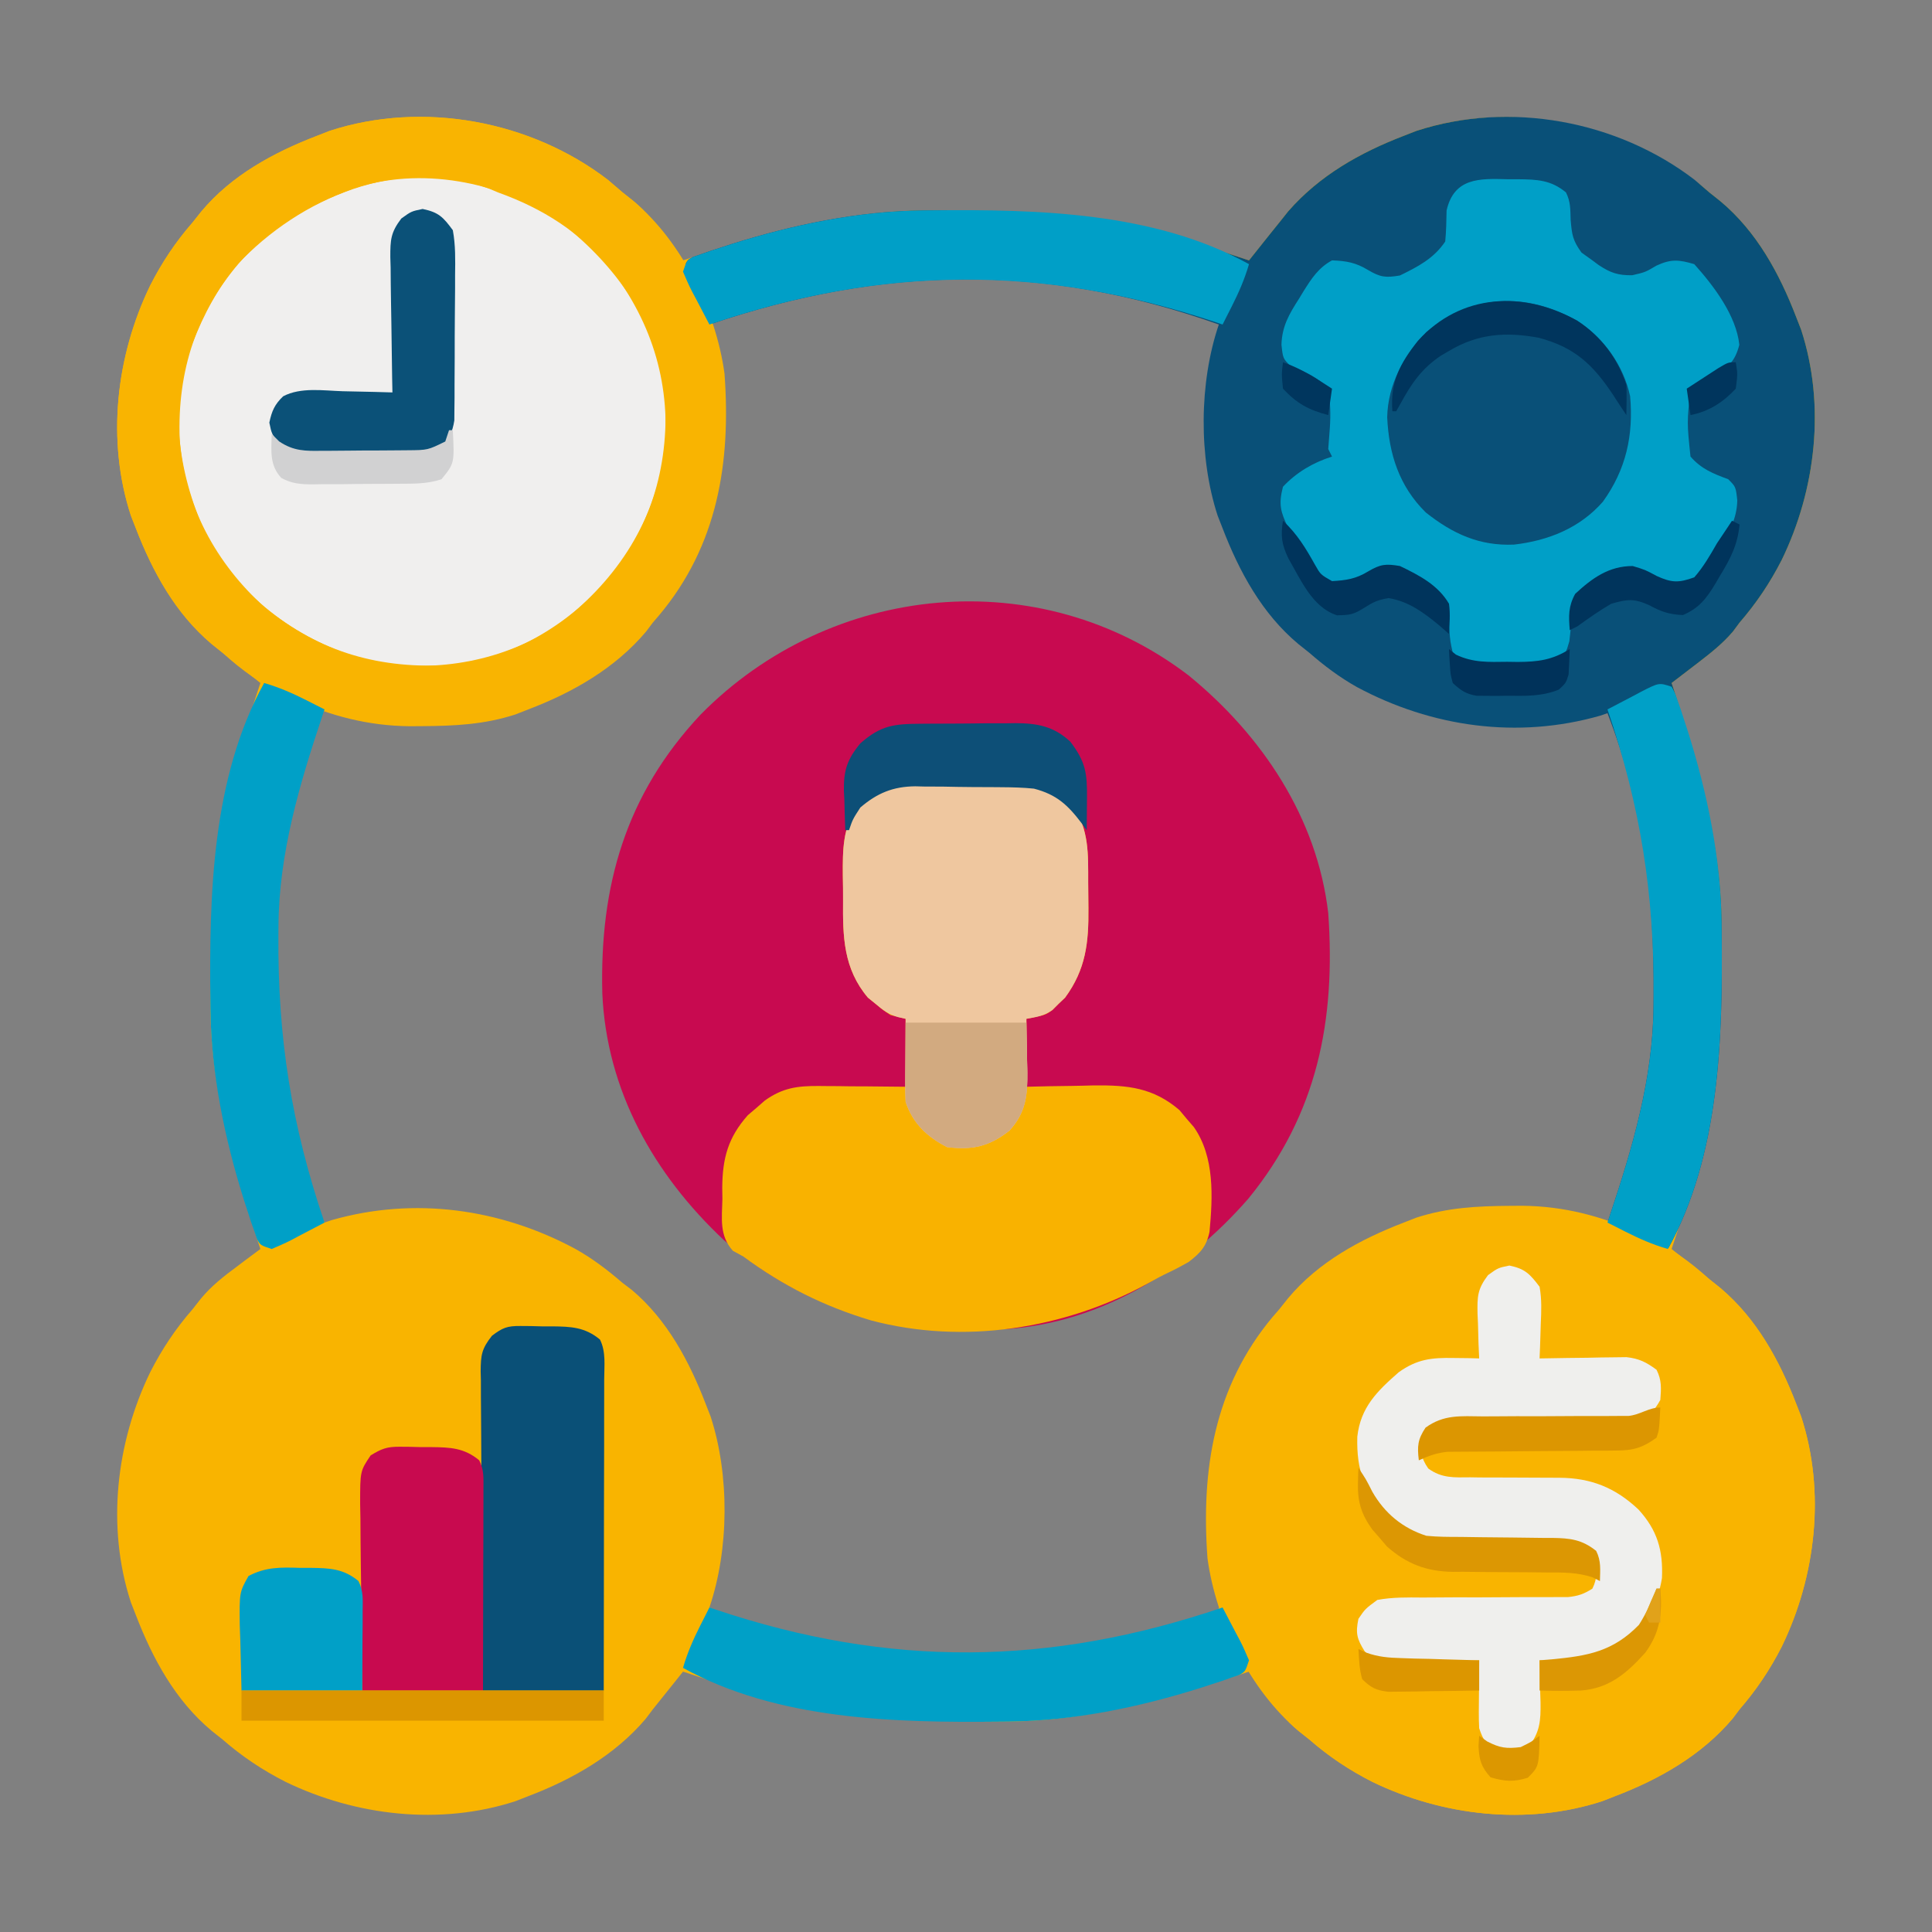
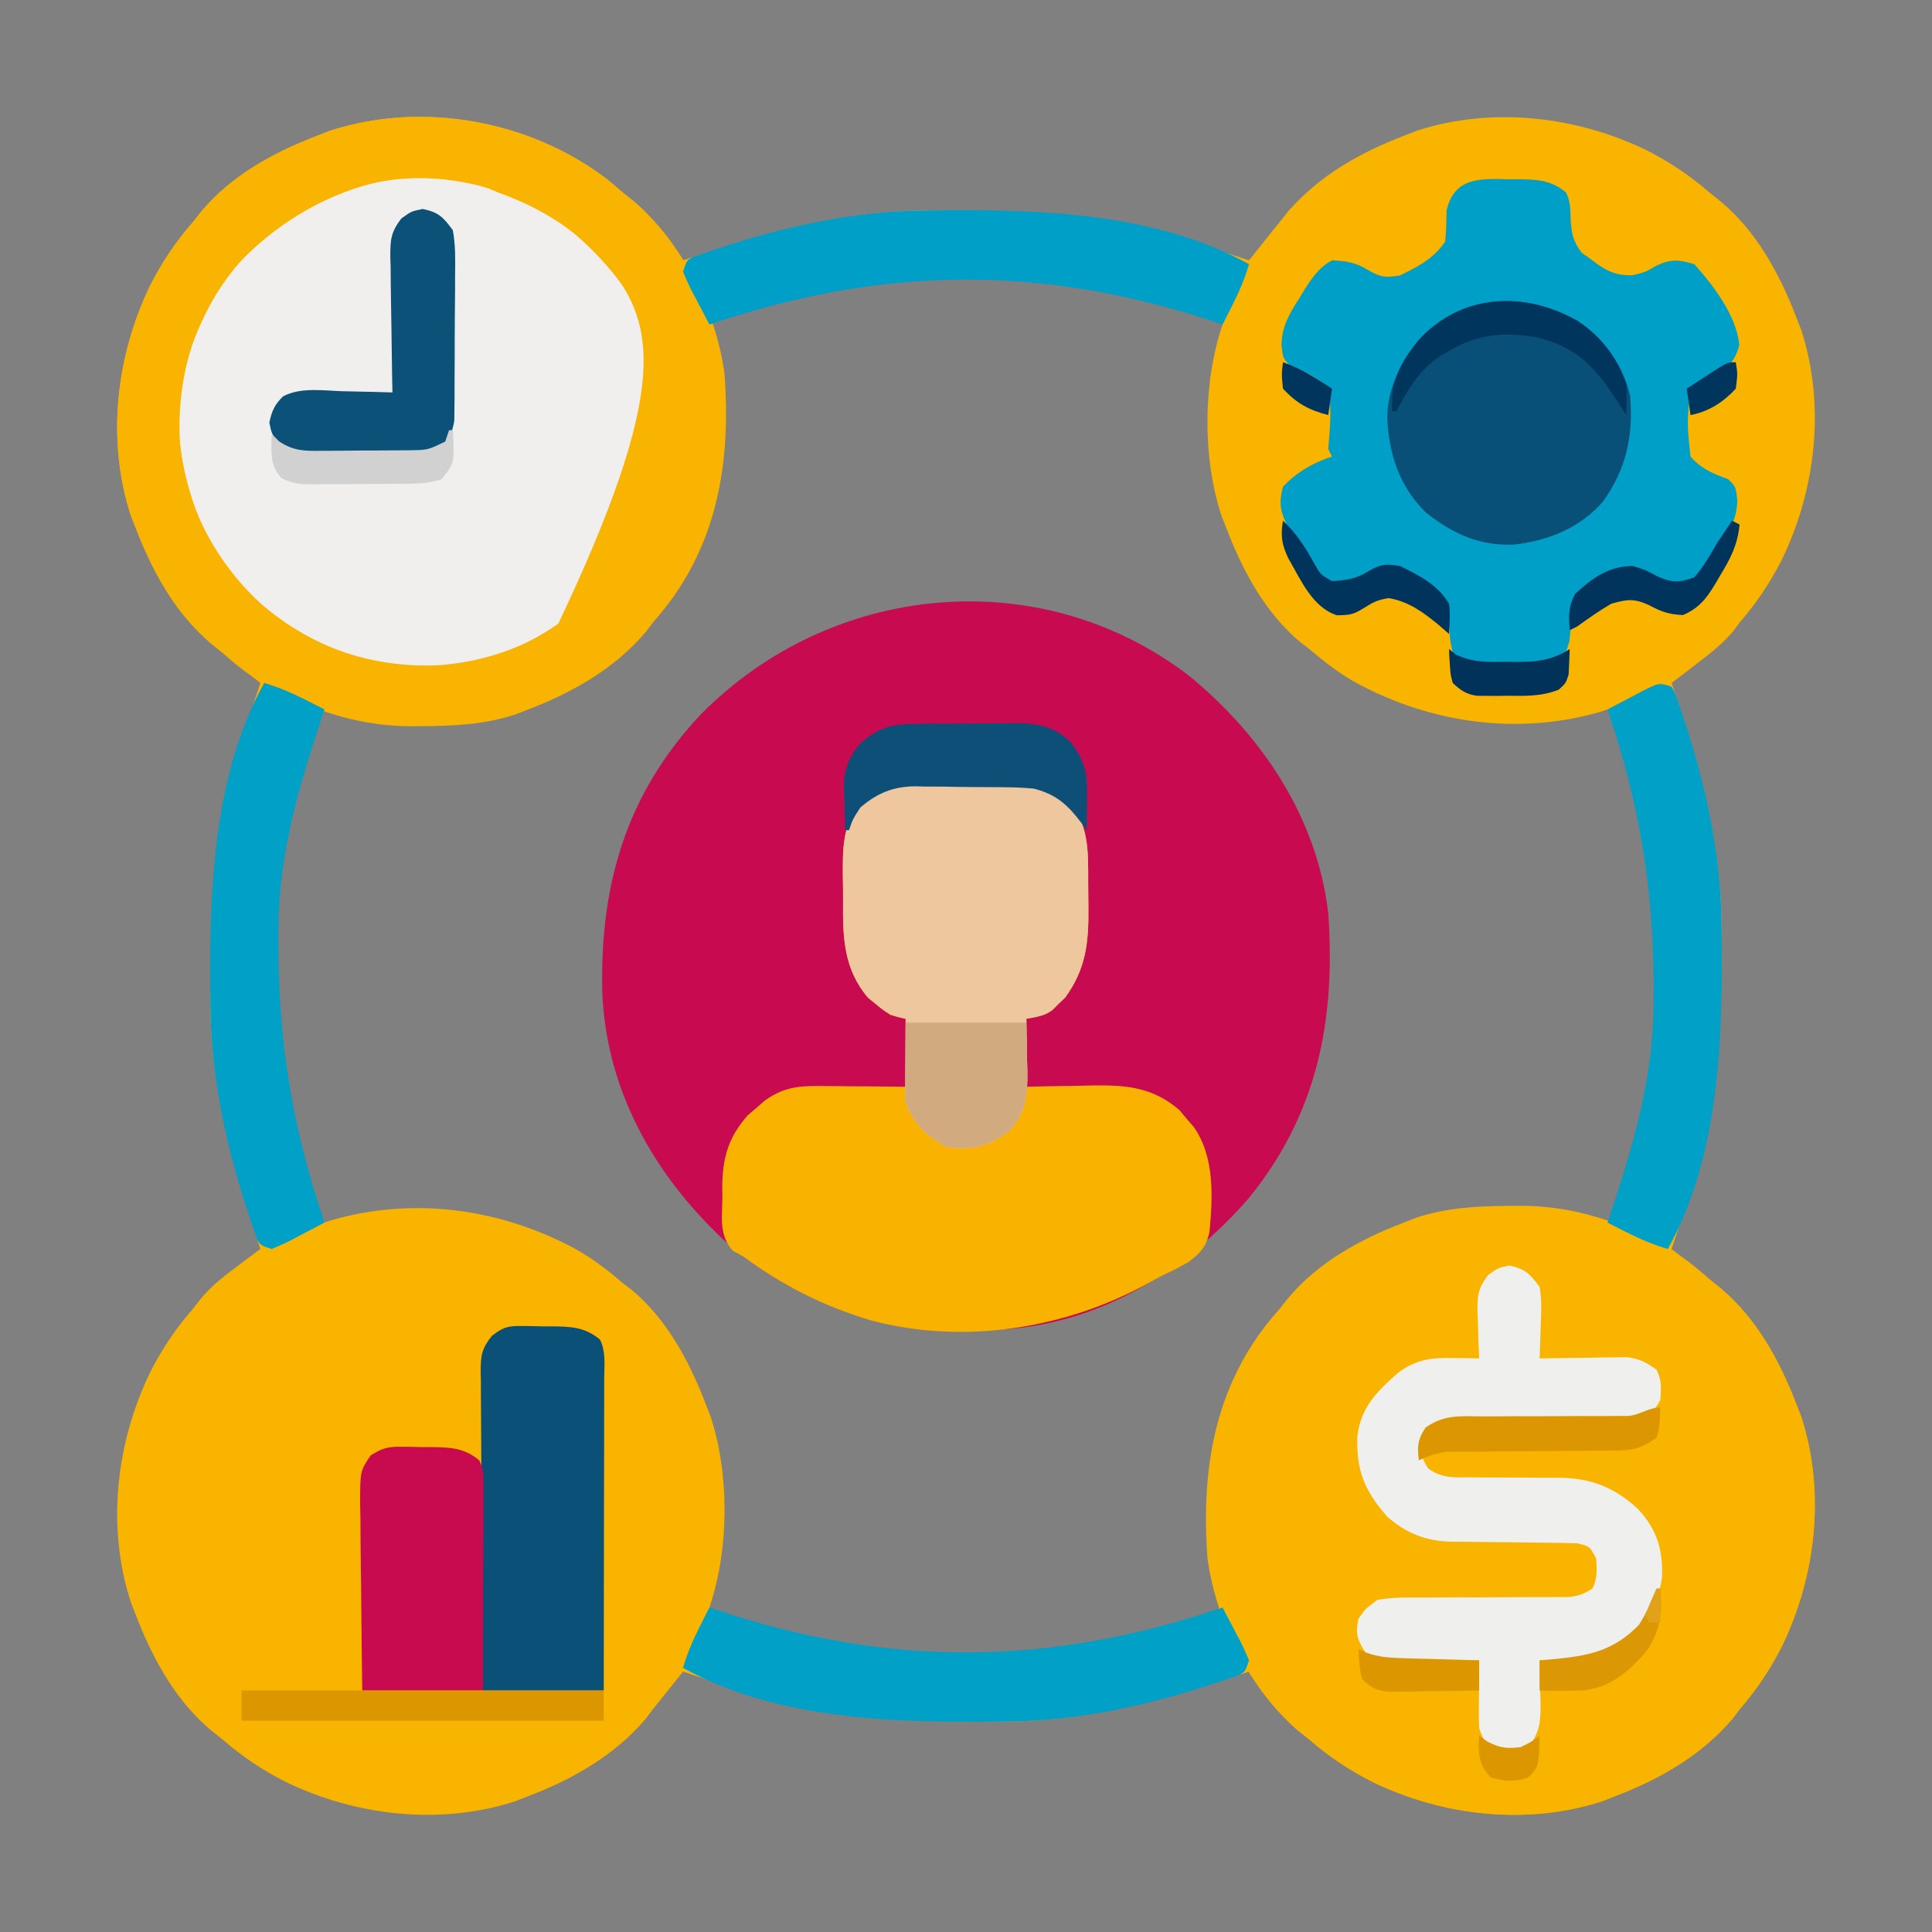
<svg xmlns="http://www.w3.org/2000/svg" width="100px" height="100px" viewBox="0 0 100 100">
  <rect x="0" y="0" width="100" height="100" fill="#808080" stroke="none" />
  <g id="surface1">
    <path style=" stroke:none;fill-rule:nonzero;fill:rgb(97.647%,70.588%,0%);fill-opacity:1;" d="M 31.469 9.312 C 31.723 9.527 31.977 9.742 32.227 9.961 C 32.414 10.109 32.602 10.254 32.793 10.406 C 33.449 10.953 33.941 11.582 34.449 12.27 C 34.578 12.441 34.578 12.441 34.715 12.621 C 34.93 12.906 35.141 13.191 35.352 13.477 C 35.551 13.41 35.551 13.41 35.754 13.344 C 39.672 12.074 43.633 10.934 47.785 10.891 C 48.02 10.887 48.02 10.887 48.262 10.887 C 54.051 10.828 59.148 11.609 64.648 13.477 C 64.75 13.348 64.852 13.223 64.957 13.09 C 65.094 12.918 65.227 12.75 65.367 12.574 C 65.504 12.406 65.637 12.238 65.773 12.066 C 65.918 11.887 66.062 11.707 66.211 11.523 C 66.367 11.328 66.52 11.133 66.68 10.934 C 68.297 9.082 70.391 7.902 72.656 7.031 C 72.875 6.945 73.09 6.863 73.316 6.773 C 77.223 5.5 81.586 6.008 85.23 7.777 C 86.418 8.383 87.469 9.082 88.477 9.961 C 88.664 10.113 88.855 10.262 89.051 10.418 C 90.926 11.984 92.105 14.16 92.969 16.406 C 93.055 16.625 93.137 16.84 93.227 17.066 C 94.5 20.973 93.992 25.336 92.223 28.98 C 91.617 30.168 90.914 31.215 90.039 32.227 C 89.926 32.379 89.812 32.531 89.695 32.691 C 89.145 33.336 88.516 33.824 87.844 34.34 C 87.715 34.438 87.59 34.535 87.457 34.637 C 87.148 34.875 86.836 35.113 86.523 35.352 C 86.566 35.484 86.609 35.617 86.656 35.754 C 87.926 39.672 89.066 43.633 89.109 47.785 C 89.109 47.941 89.113 48.102 89.113 48.262 C 89.172 54.051 88.391 59.148 86.523 64.648 C 86.652 64.75 86.777 64.852 86.91 64.957 C 87.082 65.094 87.25 65.227 87.426 65.367 C 87.594 65.504 87.762 65.637 87.934 65.773 C 88.113 65.918 88.293 66.062 88.477 66.211 C 88.672 66.367 88.867 66.52 89.066 66.68 C 90.918 68.297 92.098 70.391 92.969 72.656 C 93.055 72.875 93.137 73.09 93.227 73.316 C 94.5 77.223 93.992 81.586 92.223 85.23 C 91.617 86.418 90.914 87.465 90.039 88.477 C 89.922 88.633 89.805 88.785 89.688 88.945 C 88.086 90.844 85.887 92.098 83.594 92.969 C 83.375 93.055 83.16 93.137 82.938 93.227 C 79.031 94.5 74.66 93.992 71.02 92.223 C 69.832 91.617 68.781 90.918 67.773 90.039 C 67.586 89.891 67.398 89.746 67.207 89.594 C 66.551 89.047 66.059 88.418 65.551 87.73 C 65.422 87.559 65.422 87.559 65.285 87.379 C 65.07 87.094 64.859 86.809 64.648 86.523 C 64.516 86.566 64.383 86.609 64.246 86.656 C 60.328 87.926 56.367 89.066 52.215 89.109 C 52.059 89.109 51.898 89.113 51.738 89.113 C 45.949 89.172 40.852 88.391 35.352 86.523 C 35.195 86.719 35.195 86.719 35.039 86.918 C 34.621 87.438 34.207 87.957 33.789 88.477 C 33.668 88.637 33.547 88.797 33.422 88.965 C 31.82 90.852 29.629 92.102 27.344 92.969 C 27.125 93.055 26.91 93.137 26.688 93.227 C 22.781 94.5 18.41 93.992 14.77 92.223 C 13.582 91.617 12.531 90.918 11.523 90.039 C 11.336 89.887 11.145 89.738 10.949 89.582 C 9.074 88.016 7.895 85.84 7.031 83.594 C 6.945 83.375 6.863 83.16 6.773 82.934 C 5.5 79.027 6.008 74.664 7.777 71.02 C 8.383 69.832 9.082 68.781 9.961 67.773 C 10.109 67.586 10.254 67.398 10.406 67.207 C 10.953 66.551 11.582 66.059 12.27 65.551 C 12.441 65.422 12.441 65.422 12.621 65.285 C 12.906 65.07 13.191 64.859 13.477 64.648 C 13.434 64.516 13.391 64.383 13.344 64.246 C 12.074 60.328 10.934 56.367 10.891 52.215 C 10.891 52.059 10.887 51.898 10.887 51.738 C 10.828 45.949 11.609 40.852 13.477 35.352 C 13.348 35.25 13.223 35.148 13.09 35.043 C 12.918 34.906 12.75 34.773 12.574 34.633 C 12.406 34.496 12.238 34.363 12.066 34.227 C 11.887 34.082 11.707 33.938 11.523 33.789 C 11.328 33.633 11.133 33.48 10.934 33.32 C 9.082 31.703 7.902 29.609 7.031 27.344 C 6.902 27.02 6.902 27.02 6.773 26.684 C 5.5 22.777 6.008 18.414 7.777 14.77 C 8.383 13.582 9.082 12.531 9.961 11.523 C 10.188 11.238 10.188 11.238 10.418 10.949 C 11.984 9.074 14.16 7.895 16.406 7.031 C 16.625 6.945 16.84 6.863 17.066 6.773 C 21.887 5.203 27.473 6.242 31.469 9.312 Z M 36.914 16.602 C 36.637 17.16 36.82 17.441 36.996 18.031 C 37.328 19.316 37.402 20.516 37.391 21.84 C 37.387 22.062 37.387 22.285 37.387 22.512 C 37.305 26.426 35.781 29.867 33.129 32.727 C 32.961 32.883 32.793 33.043 32.617 33.203 C 32.445 33.375 32.445 33.375 32.27 33.555 C 29.027 36.676 24.938 37.383 20.602 37.352 C 19.27 37.32 18.062 37.148 16.797 36.719 C 15.902 38.609 15.352 40.555 14.844 42.578 C 14.789 42.793 14.789 42.793 14.734 43.008 C 13.684 47.398 13.734 53.051 14.844 57.422 C 14.887 57.594 14.93 57.762 14.973 57.938 C 15.449 59.789 15.98 61.555 16.797 63.281 C 16.922 63.238 17.047 63.195 17.172 63.152 C 21.449 61.93 25.895 62.559 29.762 64.633 C 30.66 65.133 31.449 65.734 32.227 66.406 C 32.383 66.523 32.539 66.645 32.703 66.766 C 34.531 68.305 35.68 70.461 36.523 72.656 C 36.609 72.875 36.691 73.09 36.781 73.316 C 37.766 76.336 37.742 80.191 36.719 83.203 C 44.574 86.922 54.051 86.621 62.117 83.801 C 62.836 83.57 62.836 83.57 63.281 83.008 C 63.199 82.66 63.105 82.312 63.004 81.969 C 62.672 80.684 62.598 79.484 62.609 78.16 C 62.613 77.938 62.613 77.715 62.613 77.488 C 62.691 73.84 64.016 70.535 66.406 67.773 C 66.523 67.617 66.645 67.461 66.766 67.297 C 68.305 65.469 70.461 64.32 72.656 63.477 C 72.875 63.391 73.09 63.309 73.316 63.219 C 76.336 62.234 80.191 62.258 83.203 63.281 C 84.098 61.391 84.648 59.445 85.156 57.422 C 85.191 57.281 85.23 57.137 85.266 56.992 C 86.316 52.602 86.266 46.949 85.156 42.578 C 85.113 42.406 85.07 42.238 85.027 42.062 C 84.551 40.211 84.02 38.445 83.203 36.719 C 83.078 36.762 82.953 36.805 82.828 36.848 C 78.551 38.07 74.105 37.441 70.238 35.367 C 69.34 34.867 68.551 34.266 67.773 33.594 C 67.539 33.414 67.539 33.414 67.297 33.234 C 65.469 31.695 64.32 29.539 63.477 27.344 C 63.348 27.02 63.348 27.02 63.219 26.684 C 62.234 23.664 62.258 19.809 63.281 16.797 C 55.363 13.051 44.895 13.066 36.914 16.602 Z M 36.914 16.602 " />
    <path style=" stroke:none;fill-rule:nonzero;fill:rgb(78.431%,3.922%,31.373%);fill-opacity:1;" d="M 61.523 34.961 C 65.316 38.055 68.176 42.32 68.75 47.266 C 69.141 52.809 68.188 57.664 64.617 62.039 C 61.41 65.715 57.062 68.445 52.105 68.793 C 46.516 69.043 41.758 67.93 37.465 64.184 C 33.844 60.789 31.398 56.445 31.176 51.422 C 31.035 45.855 32.379 41.129 36.262 36.988 C 43 30.145 53.812 29.066 61.523 34.961 Z M 61.523 34.961 " />
-     <path style=" stroke:none;fill-rule:nonzero;fill:rgb(3.529%,31.373%,47.059%);fill-opacity:1;" d="M 87.719 9.312 C 87.973 9.527 88.227 9.742 88.477 9.961 C 88.664 10.113 88.855 10.262 89.051 10.418 C 90.926 11.984 92.105 14.16 92.969 16.406 C 93.055 16.625 93.137 16.84 93.227 17.066 C 94.5 20.973 93.992 25.336 92.223 28.98 C 91.617 30.168 90.914 31.215 90.039 32.227 C 89.926 32.379 89.812 32.531 89.695 32.691 C 89.145 33.336 88.516 33.824 87.844 34.34 C 87.715 34.438 87.59 34.535 87.457 34.637 C 87.148 34.875 86.836 35.113 86.523 35.352 C 86.566 35.484 86.609 35.617 86.656 35.754 C 87.926 39.672 89.066 43.633 89.109 47.785 C 89.109 47.941 89.113 48.102 89.113 48.262 C 89.168 53.695 89.031 59.758 86.328 64.648 C 85.551 64.422 84.855 64.117 84.137 63.754 C 83.875 63.621 83.875 63.621 83.605 63.484 C 83.406 63.383 83.406 63.383 83.203 63.281 C 83.258 63.113 83.258 63.113 83.316 62.945 C 84.5 59.402 85.562 55.832 85.586 52.066 C 85.59 51.836 85.59 51.836 85.59 51.602 C 85.629 46.398 85.098 41.809 83.203 36.914 C 83.078 36.957 82.953 37 82.828 37.043 C 78.551 38.266 74.105 37.637 70.234 35.562 C 69.34 35.059 68.547 34.465 67.773 33.789 C 67.586 33.637 67.395 33.488 67.199 33.332 C 65.324 31.766 64.145 29.59 63.281 27.344 C 63.152 27.02 63.152 27.02 63.023 26.684 C 62.039 23.664 62.062 19.809 63.086 16.797 C 54.113 13.602 45.691 13.75 36.719 16.797 C 36.484 16.355 36.254 15.91 36.023 15.465 C 35.957 15.34 35.891 15.215 35.82 15.086 C 35.648 14.754 35.5 14.406 35.352 14.062 C 35.547 13.477 35.547 13.477 35.867 13.301 C 36.078 13.227 36.078 13.227 36.293 13.156 C 36.449 13.102 36.609 13.043 36.773 12.988 C 36.949 12.934 37.125 12.875 37.305 12.816 C 37.484 12.758 37.664 12.699 37.852 12.637 C 41.035 11.633 44.438 10.926 47.785 10.891 C 48.02 10.887 48.02 10.887 48.262 10.887 C 54.051 10.828 59.148 11.609 64.648 13.477 C 64.75 13.348 64.852 13.223 64.957 13.09 C 65.094 12.918 65.227 12.75 65.367 12.574 C 65.504 12.406 65.637 12.238 65.773 12.066 C 65.918 11.887 66.062 11.707 66.211 11.523 C 66.367 11.328 66.52 11.133 66.68 10.934 C 68.297 9.082 70.391 7.902 72.656 7.031 C 72.98 6.902 72.98 6.902 73.316 6.773 C 78.137 5.203 83.723 6.242 87.719 9.312 Z M 87.719 9.312 " />
    <path style=" stroke:none;fill-rule:nonzero;fill:rgb(97.647%,70.588%,0%);fill-opacity:1;" d="M 78.16 62.414 C 78.477 62.41 78.477 62.41 78.801 62.41 C 80.934 62.434 82.852 62.93 84.789 63.805 C 84.941 63.875 85.09 63.941 85.246 64.012 C 86.473 64.582 87.477 65.297 88.477 66.211 C 88.668 66.363 88.859 66.516 89.055 66.676 C 90.93 68.234 92.105 70.418 92.969 72.656 C 93.055 72.875 93.137 73.09 93.227 73.316 C 94.5 77.223 93.992 81.586 92.223 85.23 C 91.617 86.418 90.914 87.465 90.039 88.477 C 89.922 88.633 89.805 88.785 89.688 88.945 C 88.086 90.844 85.887 92.098 83.594 92.969 C 83.375 93.055 83.16 93.137 82.938 93.227 C 79.031 94.5 74.66 93.992 71.02 92.223 C 69.832 91.617 68.781 90.918 67.773 90.039 C 67.488 89.812 67.488 89.812 67.199 89.578 C 64.691 87.48 62.938 83.887 62.5 80.664 C 62.16 76.078 62.848 71.777 65.871 68.164 C 65.984 68.035 66.094 67.906 66.211 67.773 C 66.438 67.488 66.438 67.488 66.668 67.199 C 68.234 65.324 70.41 64.145 72.656 63.281 C 72.875 63.195 73.09 63.113 73.316 63.023 C 74.93 62.5 76.473 62.426 78.16 62.414 Z M 78.16 62.414 " />
    <path style=" stroke:none;fill-rule:nonzero;fill:rgb(94.118%,93.725%,93.333%);fill-opacity:1;" d="M 28.859 11.387 C 31.602 13.461 33.887 16.422 34.375 19.922 C 34.719 23.594 33.918 26.906 31.609 29.832 C 29.547 32.223 26.578 34.102 23.379 34.418 C 19.719 34.648 16.582 33.793 13.707 31.438 C 11.199 29.191 9.523 26.133 9.301 22.73 C 9.168 19.215 10.18 16.043 12.562 13.402 C 14.062 11.812 15.742 10.75 17.773 9.961 C 18.008 9.867 18.008 9.867 18.25 9.77 C 21.746 8.598 25.82 9.383 28.859 11.387 Z M 28.859 11.387 " />
    <path style=" stroke:none;fill-rule:nonzero;fill:rgb(97.647%,69.804%,0%);fill-opacity:1;" d="M 47.797 40.527 C 47.953 40.527 48.113 40.527 48.277 40.527 C 48.613 40.527 48.949 40.531 49.281 40.535 C 49.789 40.539 50.297 40.539 50.809 40.535 C 51.133 40.535 51.461 40.539 51.789 40.539 C 52.012 40.539 52.012 40.539 52.242 40.539 C 53.488 40.559 54.641 40.762 55.543 41.688 C 56.371 42.996 56.324 44.168 56.324 45.684 C 56.324 46.125 56.332 46.566 56.336 47.008 C 56.352 48.785 56.207 50.168 55.129 51.637 C 55.02 51.742 54.91 51.844 54.797 51.953 C 54.688 52.062 54.582 52.172 54.469 52.281 C 54.102 52.539 54.102 52.539 53.125 52.734 C 53.125 53.895 53.125 55.055 53.125 56.25 C 53.512 56.242 53.902 56.23 54.301 56.223 C 54.684 56.219 55.066 56.211 55.449 56.207 C 55.84 56.203 56.23 56.191 56.621 56.18 C 58.383 56.164 59.684 56.293 61.047 57.457 C 61.227 57.676 61.227 57.676 61.414 57.898 C 61.539 58.043 61.664 58.188 61.793 58.336 C 62.875 59.879 62.773 61.949 62.605 63.758 C 62.445 64.52 62.133 64.852 61.523 65.32 C 61.195 65.504 60.863 65.688 60.52 65.848 C 60.141 66.023 59.781 66.223 59.414 66.43 C 55.121 68.789 49.852 69.617 45.07 68.34 C 42.66 67.621 40.496 66.539 38.477 65.039 C 38.297 64.941 38.117 64.84 37.93 64.738 C 37.227 63.949 37.367 63.082 37.391 62.062 C 37.387 61.863 37.387 61.664 37.383 61.461 C 37.398 59.934 37.688 58.875 38.707 57.723 C 38.852 57.598 39 57.477 39.148 57.348 C 39.363 57.16 39.363 57.16 39.586 56.965 C 40.508 56.305 41.27 56.203 42.395 56.211 C 42.52 56.211 42.648 56.215 42.781 56.215 C 43.191 56.215 43.598 56.219 44.008 56.227 C 44.285 56.227 44.562 56.23 44.84 56.23 C 45.52 56.234 46.195 56.242 46.875 56.25 C 46.875 55.09 46.875 53.93 46.875 52.734 C 46.617 52.672 46.359 52.605 46.094 52.539 C 45.703 52.281 45.703 52.281 45.312 51.953 C 45.184 51.848 45.055 51.742 44.922 51.637 C 43.656 50.133 43.621 48.492 43.637 46.613 C 43.641 46.18 43.633 45.746 43.625 45.312 C 43.617 44.004 43.613 42.824 44.383 41.711 C 45.477 40.738 46.375 40.508 47.797 40.527 Z M 47.797 40.527 " />
    <path style=" stroke:none;fill-rule:nonzero;fill:rgb(0%,62.353%,78.039%);fill-opacity:1;" d="M 78.027 9.277 C 78.211 9.277 78.395 9.277 78.582 9.277 C 79.551 9.289 80.277 9.312 81.055 9.961 C 81.301 10.453 81.277 10.836 81.297 11.391 C 81.363 12.152 81.402 12.441 81.859 13.074 C 82.047 13.207 82.23 13.34 82.422 13.477 C 82.527 13.555 82.633 13.633 82.742 13.715 C 83.352 14.121 83.75 14.258 84.484 14.246 C 85.16 14.09 85.16 14.09 85.742 13.746 C 86.5 13.398 86.898 13.438 87.695 13.672 C 88.688 14.777 89.871 16.328 90.027 17.848 C 89.797 18.738 89.449 18.992 88.699 19.488 C 88.305 19.711 87.91 19.922 87.5 20.117 C 87.316 21.883 87.316 21.883 87.5 23.633 C 88.066 24.277 88.66 24.512 89.453 24.805 C 89.844 25.195 89.844 25.195 89.922 25.906 C 89.895 26.859 89.523 27.496 89.016 28.285 C 88.938 28.41 88.859 28.539 88.781 28.672 C 88.371 29.328 88.004 29.895 87.305 30.273 C 86.535 30.246 86.027 30.129 85.352 29.762 C 84.574 29.402 84.223 29.449 83.398 29.688 C 82.25 30.289 82.25 30.289 81.445 31.25 C 81.367 31.895 81.297 32.543 81.23 33.191 C 81.055 33.789 81.055 33.789 80.68 34.156 C 79.789 34.48 78.953 34.461 78.016 34.449 C 77.832 34.449 77.645 34.453 77.457 34.457 C 77.277 34.453 77.098 34.453 76.914 34.453 C 76.754 34.453 76.594 34.453 76.426 34.449 C 75.871 34.355 75.602 34.176 75.195 33.789 C 75.066 33.211 75.066 33.211 75.012 32.543 C 74.883 31.527 74.883 31.527 74.379 30.652 C 74.195 30.527 74.016 30.402 73.828 30.273 C 73.668 30.16 73.668 30.16 73.5 30.043 C 72.742 29.555 72.18 29.344 71.289 29.492 C 71.062 29.621 70.836 29.754 70.617 29.895 C 70.059 30.242 69.902 30.273 69.203 30.285 C 67.934 29.879 67.316 28.457 66.688 27.344 C 66.281 26.496 66.168 26.117 66.406 25.195 C 67.102 24.449 67.973 23.938 68.945 23.633 C 68.883 23.504 68.816 23.375 68.75 23.242 C 68.777 22.879 68.805 22.52 68.832 22.156 C 68.879 21.441 68.863 20.832 68.75 20.117 C 68.18 19.504 67.566 19.25 66.797 18.945 C 66.406 18.555 66.406 18.555 66.328 17.844 C 66.355 16.891 66.727 16.254 67.234 15.465 C 67.312 15.34 67.391 15.211 67.469 15.078 C 67.879 14.422 68.246 13.855 68.945 13.477 C 69.688 13.504 70.176 13.59 70.812 13.977 C 71.453 14.355 71.727 14.383 72.461 14.258 C 73.398 13.801 74.219 13.375 74.805 12.5 C 74.855 11.965 74.867 11.434 74.875 10.895 C 75.262 9.199 76.574 9.234 78.027 9.277 Z M 78.027 9.277 " />
-     <path style=" stroke:none;fill-rule:nonzero;fill:rgb(97.647%,70.588%,0.392%);fill-opacity:1;" d="M 31.469 9.312 C 31.723 9.527 31.977 9.742 32.227 9.961 C 32.418 10.113 32.605 10.266 32.801 10.422 C 35.309 12.52 37.062 16.113 37.5 19.336 C 37.84 23.934 37.148 28.238 34.109 31.855 C 34.004 31.98 33.898 32.102 33.789 32.227 C 33.672 32.383 33.555 32.535 33.438 32.695 C 31.836 34.594 29.637 35.848 27.344 36.719 C 27.125 36.805 26.91 36.887 26.688 36.977 C 25.074 37.504 23.527 37.574 21.84 37.586 C 21.629 37.586 21.418 37.59 21.199 37.59 C 19.066 37.566 17.148 37.07 15.211 36.195 C 15.059 36.125 14.91 36.059 14.754 35.988 C 13.527 35.418 12.523 34.703 11.523 33.789 C 11.332 33.637 11.141 33.484 10.945 33.324 C 9.07 31.766 7.895 29.582 7.031 27.344 C 6.902 27.02 6.902 27.02 6.773 26.684 C 5.5 22.777 6.008 18.414 7.777 14.77 C 8.383 13.582 9.082 12.531 9.961 11.523 C 10.188 11.238 10.188 11.238 10.418 10.949 C 11.984 9.074 14.16 7.895 16.406 7.031 C 16.625 6.945 16.84 6.863 17.066 6.773 C 21.887 5.203 27.473 6.242 31.469 9.312 Z M 12.305 13.672 C 11.266 14.914 10.543 16.27 9.961 17.773 C 9.898 17.934 9.836 18.094 9.77 18.258 C 8.688 21.52 9.383 25.074 10.863 28.09 C 12.77 31.277 15.82 33.367 19.395 34.297 C 22.719 34.793 26.031 34.23 28.859 32.363 C 31.789 30.145 33.723 27.297 34.375 23.633 C 34.746 19.973 33.824 16.828 31.613 13.902 C 29.992 12.004 28.117 10.801 25.781 9.961 C 25.562 9.867 25.562 9.867 25.336 9.773 C 20.68 8.004 15.512 10.27 12.305 13.672 Z M 12.305 13.672 " />
+     <path style=" stroke:none;fill-rule:nonzero;fill:rgb(97.647%,70.588%,0.392%);fill-opacity:1;" d="M 31.469 9.312 C 31.723 9.527 31.977 9.742 32.227 9.961 C 32.418 10.113 32.605 10.266 32.801 10.422 C 35.309 12.52 37.062 16.113 37.5 19.336 C 37.84 23.934 37.148 28.238 34.109 31.855 C 34.004 31.98 33.898 32.102 33.789 32.227 C 33.672 32.383 33.555 32.535 33.438 32.695 C 31.836 34.594 29.637 35.848 27.344 36.719 C 27.125 36.805 26.91 36.887 26.688 36.977 C 25.074 37.504 23.527 37.574 21.84 37.586 C 21.629 37.586 21.418 37.59 21.199 37.59 C 19.066 37.566 17.148 37.07 15.211 36.195 C 15.059 36.125 14.91 36.059 14.754 35.988 C 13.527 35.418 12.523 34.703 11.523 33.789 C 11.332 33.637 11.141 33.484 10.945 33.324 C 9.07 31.766 7.895 29.582 7.031 27.344 C 6.902 27.02 6.902 27.02 6.773 26.684 C 5.5 22.777 6.008 18.414 7.777 14.77 C 8.383 13.582 9.082 12.531 9.961 11.523 C 10.188 11.238 10.188 11.238 10.418 10.949 C 11.984 9.074 14.16 7.895 16.406 7.031 C 16.625 6.945 16.84 6.863 17.066 6.773 C 21.887 5.203 27.473 6.242 31.469 9.312 Z M 12.305 13.672 C 11.266 14.914 10.543 16.27 9.961 17.773 C 9.898 17.934 9.836 18.094 9.77 18.258 C 8.688 21.52 9.383 25.074 10.863 28.09 C 12.77 31.277 15.82 33.367 19.395 34.297 C 22.719 34.793 26.031 34.23 28.859 32.363 C 34.746 19.973 33.824 16.828 31.613 13.902 C 29.992 12.004 28.117 10.801 25.781 9.961 C 25.562 9.867 25.562 9.867 25.336 9.773 C 20.68 8.004 15.512 10.27 12.305 13.672 Z M 12.305 13.672 " />
    <path style=" stroke:none;fill-rule:nonzero;fill:rgb(93.725%,78.039%,62.353%);fill-opacity:1;" d="M 47.797 40.527 C 47.953 40.527 48.113 40.527 48.277 40.527 C 48.613 40.527 48.949 40.531 49.281 40.535 C 49.789 40.539 50.297 40.539 50.809 40.535 C 51.133 40.535 51.461 40.539 51.789 40.539 C 52.012 40.539 52.012 40.539 52.242 40.539 C 53.488 40.559 54.641 40.762 55.543 41.688 C 56.371 42.996 56.324 44.168 56.324 45.684 C 56.324 46.125 56.332 46.566 56.336 47.008 C 56.352 48.785 56.207 50.168 55.129 51.637 C 55.02 51.742 54.91 51.844 54.797 51.953 C 54.688 52.062 54.582 52.172 54.469 52.281 C 54.027 52.59 53.652 52.641 53.125 52.734 C 53.129 52.859 53.133 52.984 53.133 53.109 C 53.148 53.676 53.152 54.242 53.16 54.809 C 53.168 55.004 53.172 55.199 53.176 55.402 C 53.188 56.648 53.125 57.562 52.246 58.523 C 51.191 59.348 50.336 59.535 49.023 59.375 C 47.988 58.848 47.246 58.145 46.875 57.031 C 46.859 56.699 46.855 56.367 46.855 56.035 C 46.855 55.844 46.855 55.648 46.859 55.453 C 46.859 55.254 46.859 55.051 46.863 54.848 C 46.863 54.543 46.863 54.543 46.867 54.234 C 46.867 53.734 46.871 53.234 46.875 52.734 C 46.754 52.707 46.633 52.68 46.508 52.652 C 46 52.512 45.715 52.293 45.312 51.953 C 45.184 51.848 45.055 51.742 44.922 51.637 C 43.656 50.133 43.621 48.492 43.637 46.613 C 43.641 46.18 43.633 45.746 43.625 45.312 C 43.617 44.004 43.613 42.824 44.383 41.711 C 45.477 40.738 46.375 40.508 47.797 40.527 Z M 47.797 40.527 " />
    <path style=" stroke:none;fill-rule:nonzero;fill:rgb(93.725%,93.725%,92.941%);fill-opacity:1;" d="M 78.125 65.504 C 78.938 65.672 79.188 65.941 79.688 66.602 C 79.805 67.246 79.781 67.867 79.75 68.52 C 79.742 68.691 79.738 68.863 79.734 69.043 C 79.723 69.465 79.707 69.891 79.688 70.312 C 79.836 70.309 79.984 70.305 80.137 70.305 C 80.812 70.289 81.488 70.285 82.164 70.277 C 82.398 70.27 82.633 70.266 82.875 70.262 C 83.102 70.258 83.328 70.258 83.559 70.254 C 83.766 70.254 83.977 70.25 84.188 70.246 C 84.848 70.32 85.211 70.508 85.742 70.898 C 86.016 71.445 85.984 71.852 85.938 72.461 C 85.59 73.074 85.445 73.211 84.766 73.438 C 84.43 73.457 84.098 73.465 83.762 73.465 C 83.555 73.465 83.352 73.469 83.141 73.469 C 82.922 73.469 82.699 73.473 82.473 73.473 C 82.004 73.477 81.539 73.48 81.074 73.484 C 80.336 73.492 79.602 73.5 78.863 73.5 C 78.152 73.504 77.445 73.512 76.734 73.52 C 76.402 73.52 76.402 73.52 76.066 73.52 C 75.859 73.523 75.656 73.527 75.445 73.527 C 75.262 73.531 75.082 73.531 74.898 73.531 C 74.266 73.664 74.027 73.914 73.633 74.414 C 73.52 75.102 73.527 75.43 73.926 76.008 C 74.621 76.52 75.27 76.473 76.102 76.465 C 76.348 76.469 76.348 76.469 76.598 76.473 C 77.125 76.477 77.648 76.477 78.172 76.477 C 78.695 76.477 79.219 76.48 79.738 76.484 C 80.062 76.488 80.387 76.488 80.715 76.488 C 82.355 76.5 83.609 77 84.812 78.137 C 85.781 79.203 86.086 80.242 86.023 81.68 C 85.801 83.09 85.098 84.258 83.957 85.121 C 82.574 85.996 81.301 86.012 79.688 85.938 C 79.699 86.301 79.699 86.301 79.707 86.672 C 79.715 86.992 79.719 87.312 79.723 87.633 C 79.73 87.793 79.734 87.953 79.738 88.117 C 79.75 89.051 79.715 89.676 79.102 90.43 C 78.555 90.703 78.148 90.672 77.539 90.625 C 76.926 90.277 76.789 90.133 76.562 89.453 C 76.547 89.18 76.543 88.902 76.543 88.625 C 76.543 88.469 76.543 88.312 76.547 88.152 C 76.547 87.988 76.547 87.828 76.551 87.66 C 76.551 87.492 76.551 87.328 76.555 87.16 C 76.555 86.75 76.559 86.344 76.562 85.938 C 76.406 85.941 76.254 85.949 76.094 85.953 C 75.391 85.973 74.688 85.984 73.988 86 C 73.742 86.008 73.5 86.016 73.25 86.023 C 71.238 86.051 71.238 86.051 70.641 85.48 C 70.234 84.836 70.156 84.539 70.312 83.789 C 70.664 83.273 70.664 83.273 71.289 82.812 C 72.066 82.668 72.832 82.68 73.621 82.688 C 73.848 82.688 74.074 82.684 74.309 82.684 C 75.031 82.676 75.754 82.676 76.477 82.68 C 77.199 82.676 77.926 82.672 78.648 82.668 C 79.098 82.664 79.547 82.664 80 82.668 C 80.203 82.664 80.406 82.664 80.617 82.664 C 80.887 82.664 80.887 82.664 81.16 82.664 C 81.676 82.613 81.988 82.504 82.422 82.227 C 82.691 81.684 82.652 81.262 82.617 80.664 C 82.281 80.031 82.281 80.031 81.641 79.883 C 81.07 79.863 80.5 79.852 79.93 79.848 C 79.582 79.844 79.234 79.84 78.887 79.836 C 78.344 79.828 77.797 79.82 77.25 79.82 C 76.723 79.816 76.195 79.809 75.668 79.801 C 75.508 79.801 75.348 79.801 75.18 79.801 C 73.824 79.773 72.809 79.383 71.785 78.488 C 70.625 77.137 70.207 76.156 70.254 74.363 C 70.422 72.844 71.281 72.004 72.398 71.027 C 73.348 70.348 74.098 70.266 75.258 70.289 C 75.5 70.293 75.746 70.297 76 70.297 C 76.277 70.305 76.277 70.305 76.562 70.312 C 76.551 70.055 76.539 69.801 76.527 69.535 C 76.52 69.195 76.512 68.855 76.5 68.52 C 76.492 68.348 76.484 68.18 76.477 68.008 C 76.461 67.117 76.465 66.73 77.02 66 C 77.539 65.625 77.539 65.625 78.125 65.504 Z M 78.125 65.504 " />
    <path style=" stroke:none;fill-rule:nonzero;fill:rgb(3.529%,31.373%,47.059%);fill-opacity:1;" d="M 81.641 16.602 C 83.012 17.492 84.027 18.902 84.375 20.508 C 84.555 22.539 84.164 24.301 82.965 25.969 C 81.77 27.332 80.141 27.984 78.367 28.188 C 76.574 28.266 75.191 27.629 73.801 26.527 C 72.414 25.164 71.887 23.484 71.801 21.594 C 71.84 19.883 72.66 18.414 73.828 17.188 C 76.242 15.234 78.934 15.094 81.641 16.602 Z M 81.641 16.602 " />
    <path style=" stroke:none;fill-rule:nonzero;fill:rgb(3.922%,31.373%,46.667%);fill-opacity:1;" d="M 26.934 68.633 C 27.113 68.633 27.289 68.637 27.473 68.637 C 27.746 68.645 27.746 68.645 28.027 68.652 C 28.211 68.652 28.395 68.652 28.582 68.652 C 29.551 68.664 30.277 68.688 31.055 69.336 C 31.375 69.98 31.273 70.695 31.273 71.402 C 31.273 71.574 31.273 71.75 31.273 71.93 C 31.273 72.504 31.27 73.078 31.27 73.652 C 31.27 74.051 31.27 74.449 31.27 74.848 C 31.266 75.895 31.266 76.945 31.262 77.992 C 31.262 79.062 31.262 80.133 31.258 81.203 C 31.258 83.301 31.254 85.402 31.25 87.5 C 29.188 87.5 27.125 87.5 25 87.5 C 24.977 85.199 24.961 82.898 24.949 80.598 C 24.945 79.531 24.938 78.461 24.926 77.395 C 24.914 76.363 24.91 75.332 24.906 74.301 C 24.906 73.906 24.902 73.516 24.898 73.121 C 24.891 72.57 24.891 72.02 24.891 71.469 C 24.887 71.305 24.883 71.145 24.879 70.977 C 24.887 70.133 24.926 69.82 25.465 69.137 C 26.02 68.719 26.25 68.629 26.934 68.633 Z M 26.934 68.633 " />
    <path style=" stroke:none;fill-rule:nonzero;fill:rgb(0%,62.745%,78.039%);fill-opacity:1;" d="M 86.523 35.547 C 86.699 35.867 86.699 35.867 86.844 36.293 C 86.898 36.449 86.957 36.609 87.012 36.773 C 87.066 36.949 87.125 37.125 87.184 37.305 C 87.242 37.484 87.301 37.664 87.363 37.852 C 88.367 41.035 89.074 44.438 89.109 47.785 C 89.109 47.941 89.113 48.102 89.113 48.262 C 89.168 53.695 89.031 59.758 86.328 64.648 C 85.551 64.422 84.855 64.117 84.137 63.754 C 83.961 63.664 83.785 63.578 83.605 63.484 C 83.406 63.383 83.406 63.383 83.203 63.281 C 83.242 63.172 83.277 63.059 83.316 62.945 C 84.5 59.402 85.562 55.832 85.586 52.066 C 85.59 51.836 85.59 51.836 85.59 51.602 C 85.629 46.281 84.918 41.77 83.203 36.719 C 83.645 36.484 84.09 36.254 84.535 36.023 C 84.66 35.957 84.785 35.891 84.914 35.82 C 85.871 35.328 85.871 35.328 86.523 35.547 Z M 86.523 35.547 " />
    <path style=" stroke:none;fill-rule:nonzero;fill:rgb(0%,62.745%,78.039%);fill-opacity:1;" d="M 36.719 83.203 C 36.828 83.242 36.941 83.277 37.055 83.316 C 46.043 86.324 54.332 86.242 63.281 83.203 C 63.516 83.645 63.746 84.09 63.977 84.535 C 64.043 84.66 64.109 84.785 64.18 84.914 C 64.352 85.246 64.5 85.594 64.648 85.938 C 64.453 86.523 64.453 86.523 64.133 86.699 C 63.922 86.773 63.922 86.773 63.707 86.844 C 63.551 86.898 63.391 86.957 63.227 87.012 C 63.051 87.066 62.875 87.125 62.695 87.184 C 62.516 87.242 62.336 87.301 62.148 87.363 C 58.965 88.367 55.562 89.074 52.215 89.109 C 52.059 89.109 51.898 89.113 51.738 89.113 C 46.305 89.168 40.242 89.031 35.352 86.328 C 35.578 85.551 35.883 84.855 36.246 84.137 C 36.336 83.961 36.422 83.785 36.516 83.605 C 36.582 83.473 36.648 83.34 36.719 83.203 Z M 36.719 83.203 " />
    <path style=" stroke:none;fill-rule:nonzero;fill:rgb(0%,62.745%,78.039%);fill-opacity:1;" d="M 13.672 35.352 C 14.449 35.578 15.145 35.883 15.863 36.246 C 16.039 36.336 16.215 36.422 16.395 36.516 C 16.527 36.582 16.66 36.648 16.797 36.719 C 16.758 36.828 16.723 36.941 16.684 37.055 C 15.5 40.598 14.438 44.168 14.414 47.934 C 14.41 48.086 14.41 48.238 14.41 48.398 C 14.371 53.719 15.082 58.23 16.797 63.281 C 16.355 63.516 15.91 63.746 15.465 63.977 C 15.34 64.043 15.215 64.109 15.086 64.18 C 14.754 64.352 14.406 64.5 14.062 64.648 C 13.477 64.453 13.477 64.453 13.301 64.133 C 13.227 63.922 13.227 63.922 13.156 63.707 C 13.102 63.551 13.043 63.391 12.988 63.227 C 12.934 63.051 12.875 62.875 12.816 62.695 C 12.758 62.516 12.699 62.336 12.637 62.148 C 11.633 58.965 10.926 55.562 10.891 52.215 C 10.891 52.059 10.887 51.898 10.887 51.738 C 10.832 46.305 10.969 40.242 13.672 35.352 Z M 13.672 35.352 " />
    <path style=" stroke:none;fill-rule:nonzero;fill:rgb(0%,62.353%,78.039%);fill-opacity:1;" d="M 47.785 10.891 C 48.02 10.887 48.02 10.887 48.262 10.887 C 53.695 10.832 59.758 10.969 64.648 13.672 C 64.422 14.449 64.117 15.145 63.754 15.863 C 63.664 16.039 63.578 16.215 63.484 16.395 C 63.418 16.527 63.352 16.66 63.281 16.797 C 63.172 16.758 63.059 16.723 62.945 16.684 C 53.957 13.676 45.668 13.758 36.719 16.797 C 36.484 16.355 36.254 15.91 36.023 15.465 C 35.957 15.34 35.891 15.215 35.82 15.086 C 35.648 14.754 35.5 14.406 35.352 14.062 C 35.547 13.477 35.547 13.477 35.867 13.301 C 36.078 13.227 36.078 13.227 36.293 13.156 C 36.449 13.102 36.609 13.043 36.773 12.988 C 36.949 12.934 37.125 12.875 37.305 12.816 C 37.484 12.758 37.664 12.699 37.852 12.637 C 41.035 11.633 44.438 10.926 47.785 10.891 Z M 47.785 10.891 " />
    <path style=" stroke:none;fill-rule:nonzero;fill:rgb(78.431%,3.922%,30.98%);fill-opacity:1;" d="M 20.684 74.883 C 20.863 74.883 21.039 74.887 21.223 74.887 C 21.496 74.895 21.496 74.895 21.777 74.902 C 21.961 74.902 22.145 74.902 22.332 74.902 C 23.301 74.914 24.027 74.938 24.805 75.586 C 25.062 76.105 25.023 76.496 25.023 77.078 C 25.023 77.309 25.023 77.539 25.023 77.777 C 25.02 78.027 25.02 78.277 25.02 78.535 C 25.02 78.789 25.02 79.047 25.02 79.309 C 25.016 79.988 25.016 80.668 25.012 81.344 C 25.012 82.039 25.012 82.73 25.008 83.422 C 25.008 84.781 25.004 86.141 25 87.5 C 22.938 87.5 20.875 87.5 18.75 87.5 C 18.73 86.016 18.711 84.531 18.699 83.047 C 18.695 82.355 18.688 81.664 18.676 80.973 C 18.664 80.18 18.66 79.387 18.656 78.594 C 18.648 78.344 18.645 78.098 18.641 77.844 C 18.641 76.141 18.641 76.141 19.184 75.332 C 19.75 74.984 20.031 74.879 20.684 74.883 Z M 20.684 74.883 " />
    <path style=" stroke:none;fill-rule:nonzero;fill:rgb(4.314%,31.765%,47.059%);fill-opacity:1;" d="M 21.875 10.816 C 22.703 10.988 22.934 11.23 23.438 11.914 C 23.582 12.688 23.566 13.453 23.555 14.238 C 23.555 14.465 23.555 14.691 23.555 14.926 C 23.551 15.402 23.551 15.879 23.543 16.355 C 23.535 17.086 23.535 17.816 23.535 18.547 C 23.535 19.012 23.531 19.477 23.527 19.941 C 23.527 20.16 23.527 20.375 23.527 20.602 C 23.527 20.805 23.523 21.012 23.52 21.219 C 23.52 21.398 23.516 21.578 23.516 21.762 C 23.422 22.375 23.223 22.746 22.852 23.242 C 21.703 23.625 20.391 23.496 19.188 23.508 C 18.848 23.508 18.508 23.516 18.168 23.523 C 17.676 23.531 17.188 23.535 16.695 23.539 C 16.543 23.543 16.391 23.547 16.238 23.555 C 15.445 23.551 15.086 23.473 14.453 22.98 C 14.062 22.461 14.062 22.461 13.941 21.875 C 14.066 21.277 14.215 20.934 14.656 20.512 C 15.57 20.031 16.734 20.219 17.738 20.25 C 17.984 20.258 18.23 20.262 18.484 20.266 C 19.094 20.277 19.703 20.293 20.312 20.312 C 20.309 20.062 20.301 19.812 20.297 19.559 C 20.281 18.629 20.27 17.703 20.258 16.777 C 20.254 16.379 20.246 15.977 20.238 15.574 C 20.227 15 20.223 14.422 20.219 13.848 C 20.211 13.668 20.207 13.488 20.203 13.305 C 20.203 12.418 20.219 12.039 20.77 11.312 C 21.289 10.938 21.289 10.938 21.875 10.816 Z M 21.875 10.816 " />
    <path style=" stroke:none;fill-rule:nonzero;fill:rgb(5.098%,30.98%,46.667%);fill-opacity:1;" d="M 47.648 37.461 C 47.82 37.461 47.996 37.457 48.176 37.457 C 48.547 37.457 48.914 37.453 49.285 37.453 C 49.848 37.453 50.414 37.445 50.977 37.438 C 51.336 37.438 51.695 37.438 52.055 37.438 C 52.223 37.434 52.391 37.43 52.562 37.43 C 53.684 37.434 54.543 37.59 55.398 38.387 C 56.199 39.434 56.277 40.035 56.262 41.332 C 56.262 41.488 56.262 41.645 56.258 41.809 C 56.258 42.195 56.254 42.582 56.25 42.969 C 56.117 42.793 56.117 42.793 55.984 42.609 C 55.262 41.656 54.68 41.121 53.516 40.82 C 52.953 40.762 52.398 40.75 51.832 40.746 C 51.672 40.746 51.516 40.746 51.352 40.742 C 51.016 40.738 50.68 40.738 50.344 40.738 C 49.832 40.734 49.32 40.727 48.812 40.715 C 48.484 40.715 48.156 40.711 47.828 40.711 C 47.68 40.707 47.527 40.703 47.371 40.699 C 46.227 40.711 45.406 41.047 44.531 41.797 C 44.137 42.406 44.137 42.406 43.945 42.969 C 43.883 42.969 43.816 42.969 43.75 42.969 C 43.73 42.441 43.715 41.91 43.703 41.383 C 43.695 41.234 43.688 41.086 43.68 40.934 C 43.664 39.883 43.84 39.312 44.531 38.477 C 45.59 37.543 46.266 37.469 47.648 37.461 Z M 47.648 37.461 " />
-     <path style=" stroke:none;fill-rule:nonzero;fill:rgb(0.392%,62.745%,78.039%);fill-opacity:1;" d="M 15.527 81.152 C 15.711 81.152 15.895 81.152 16.082 81.152 C 17.051 81.164 17.777 81.188 18.555 81.836 C 18.824 82.375 18.773 82.816 18.77 83.418 C 18.77 83.633 18.77 83.844 18.77 84.062 C 18.766 84.336 18.766 84.609 18.762 84.887 C 18.758 85.75 18.754 86.613 18.75 87.5 C 16.688 87.5 14.625 87.5 12.5 87.5 C 12.48 86.648 12.461 85.801 12.438 84.926 C 12.43 84.656 12.422 84.391 12.41 84.117 C 12.391 82.418 12.391 82.418 12.863 81.574 C 13.758 81.102 14.531 81.121 15.527 81.152 Z M 15.527 81.152 " />
    <path style=" stroke:none;fill-rule:nonzero;fill:rgb(82.353%,66.667%,50.196%);fill-opacity:1;" d="M 46.875 52.93 C 48.938 52.93 51 52.93 53.125 52.93 C 53.137 53.582 53.148 54.234 53.16 54.906 C 53.168 55.211 53.168 55.211 53.18 55.523 C 53.188 56.723 53.09 57.602 52.246 58.523 C 51.191 59.348 50.336 59.535 49.023 59.375 C 47.988 58.848 47.246 58.145 46.875 57.031 C 46.859 56.715 46.855 56.395 46.855 56.078 C 46.855 55.91 46.855 55.746 46.855 55.578 C 46.859 55.367 46.859 55.16 46.863 54.945 C 46.867 54.277 46.871 53.613 46.875 52.93 Z M 46.875 52.93 " />
    <path style=" stroke:none;fill-rule:nonzero;fill:rgb(86.275%,58.824%,0%);fill-opacity:1;" d="M 12.5 87.5 C 18.688 87.5 24.875 87.5 31.25 87.5 C 31.25 88.016 31.25 88.531 31.25 89.062 C 25.062 89.062 18.875 89.062 12.5 89.062 C 12.5 88.547 12.5 88.031 12.5 87.5 Z M 12.5 87.5 " />
-     <path style=" stroke:none;fill-rule:nonzero;fill:rgb(86.275%,59.216%,1.176%);fill-opacity:1;" d="M 70.312 75.977 C 70.703 76.562 70.703 76.562 71.031 77.211 C 71.668 78.328 72.605 79.102 73.828 79.492 C 74.418 79.551 75.004 79.551 75.598 79.551 C 75.945 79.559 76.297 79.562 76.645 79.566 C 77.191 79.574 77.734 79.578 78.281 79.582 C 78.812 79.586 79.34 79.594 79.871 79.602 C 80.035 79.602 80.195 79.602 80.363 79.602 C 81.273 79.617 81.879 79.684 82.617 80.273 C 82.883 80.801 82.824 81.25 82.812 81.836 C 82.625 81.742 82.625 81.742 82.438 81.645 C 81.629 81.375 80.891 81.391 80.043 81.391 C 79.688 81.387 79.336 81.383 78.98 81.379 C 78.426 81.375 77.867 81.371 77.312 81.371 C 76.773 81.367 76.238 81.363 75.699 81.355 C 75.453 81.355 75.453 81.355 75.199 81.359 C 73.832 81.336 72.812 80.953 71.785 80.043 C 71.66 79.898 71.539 79.75 71.41 79.602 C 71.285 79.457 71.16 79.312 71.027 79.164 C 70.473 78.391 70.262 77.742 70.289 76.793 C 70.293 76.641 70.297 76.484 70.297 76.328 C 70.305 76.152 70.305 76.152 70.312 75.977 Z M 70.312 75.977 " />
    <path style=" stroke:none;fill-rule:nonzero;fill:rgb(86.275%,58.824%,0.392%);fill-opacity:1;" d="M 85.938 72.852 C 85.879 74.016 85.879 74.016 85.742 74.414 C 85.055 74.914 84.566 75.074 83.719 75.078 C 83.516 75.082 83.312 75.082 83.102 75.086 C 82.883 75.086 82.664 75.086 82.441 75.086 C 82.102 75.09 82.102 75.09 81.754 75.094 C 81.035 75.102 80.312 75.105 79.59 75.109 C 78.867 75.113 78.145 75.121 77.426 75.129 C 76.977 75.133 76.527 75.137 76.078 75.137 C 75.875 75.137 75.668 75.141 75.461 75.141 C 75.281 75.145 75.102 75.145 74.918 75.145 C 74.367 75.199 73.941 75.355 73.438 75.586 C 73.352 74.859 73.375 74.512 73.785 73.895 C 74.734 73.207 75.602 73.301 76.746 73.312 C 76.973 73.312 77.199 73.309 77.434 73.309 C 78.156 73.301 78.879 73.301 79.602 73.305 C 80.324 73.301 81.051 73.297 81.773 73.293 C 82.223 73.289 82.672 73.289 83.125 73.293 C 83.328 73.289 83.531 73.289 83.742 73.289 C 84.012 73.289 84.012 73.289 84.285 73.289 C 84.902 73.23 85.332 72.852 85.938 72.852 Z M 85.938 72.852 " />
    <path style=" stroke:none;fill-rule:nonzero;fill:rgb(0%,20.784%,36.471%);fill-opacity:1;" d="M 81.641 16.602 C 82.867 17.402 83.719 18.535 84.18 19.922 C 84.203 20.445 84.188 20.961 84.18 21.484 C 83.949 21.141 83.723 20.797 83.5 20.449 C 82.445 18.859 81.5 17.973 79.637 17.48 C 77.934 17.168 76.496 17.27 75 18.164 C 74.797 18.285 74.797 18.285 74.586 18.406 C 73.586 19.074 73.055 19.852 72.484 20.902 C 72.414 21.031 72.34 21.156 72.266 21.289 C 72.203 21.289 72.137 21.289 72.07 21.289 C 71.945 19.797 72.469 18.797 73.391 17.641 C 75.613 15.18 78.844 15.043 81.641 16.602 Z M 81.641 16.602 " />
    <path style=" stroke:none;fill-rule:nonzero;fill:rgb(81.961%,81.961%,82.353%);fill-opacity:1;" d="M 23.242 22.266 C 23.305 22.266 23.371 22.266 23.438 22.266 C 23.523 23.98 23.523 23.98 22.852 24.805 C 22.117 25.051 21.422 25.035 20.656 25.039 C 20.418 25.043 20.418 25.043 20.176 25.043 C 19.844 25.043 19.512 25.047 19.176 25.047 C 18.668 25.047 18.156 25.055 17.648 25.062 C 17.324 25.062 17 25.062 16.676 25.062 C 16.523 25.066 16.371 25.07 16.215 25.07 C 15.582 25.07 15.121 25.043 14.559 24.738 C 13.938 24.066 14.047 23.328 14.062 22.461 C 14.191 22.59 14.316 22.715 14.449 22.848 C 15.199 23.352 15.812 23.348 16.688 23.332 C 16.844 23.332 17.004 23.332 17.164 23.332 C 17.496 23.332 17.828 23.328 18.156 23.324 C 18.664 23.316 19.168 23.316 19.676 23.316 C 20 23.312 20.32 23.309 20.645 23.309 C 20.871 23.309 20.871 23.309 21.102 23.305 C 22.141 23.297 22.141 23.297 23.047 22.852 C 23.109 22.656 23.176 22.465 23.242 22.266 Z M 23.242 22.266 " />
    <path style=" stroke:none;fill-rule:nonzero;fill:rgb(0%,20.392%,36.078%);fill-opacity:1;" d="M 89.648 26.953 C 89.777 27.016 89.906 27.082 90.039 27.148 C 89.941 28.211 89.559 28.93 89.016 29.82 C 88.902 30.016 88.902 30.016 88.785 30.215 C 88.328 30.973 87.949 31.473 87.109 31.836 C 86.406 31.805 85.98 31.664 85.363 31.324 C 84.578 30.969 84.227 31.012 83.398 31.25 C 82.785 31.605 82.215 32.008 81.641 32.422 C 81.512 32.484 81.383 32.551 81.25 32.617 C 81.191 31.879 81.172 31.395 81.531 30.738 C 82.414 29.918 83.281 29.297 84.508 29.297 C 85.156 29.492 85.156 29.492 85.742 29.809 C 86.527 30.168 86.879 30.176 87.695 29.883 C 88.168 29.344 88.512 28.746 88.867 28.125 C 89.02 27.891 89.176 27.66 89.332 27.43 C 89.438 27.273 89.539 27.113 89.648 26.953 Z M 89.648 26.953 " />
    <path style=" stroke:none;fill-rule:nonzero;fill:rgb(0%,20.392%,36.078%);fill-opacity:1;" d="M 66.406 26.953 C 67.145 27.641 67.586 28.375 68.074 29.25 C 68.352 29.738 68.352 29.738 68.945 30.078 C 69.68 30.039 70.184 29.961 70.812 29.578 C 71.453 29.199 71.727 29.172 72.461 29.297 C 73.457 29.777 74.426 30.273 75 31.25 C 75.074 31.785 75.027 32.27 75 32.812 C 74.754 32.594 74.754 32.594 74.5 32.375 C 73.695 31.711 72.926 31.133 71.875 30.957 C 71.309 31.051 71.086 31.16 70.617 31.457 C 70.059 31.805 69.902 31.836 69.203 31.848 C 67.926 31.438 67.328 30.008 66.684 28.898 C 66.336 28.168 66.281 27.742 66.406 26.953 Z M 66.406 26.953 " />
    <path style=" stroke:none;fill-rule:nonzero;fill:rgb(86.275%,59.216%,1.569%);fill-opacity:1;" d="M 85.742 82.227 C 85.805 82.227 85.871 82.227 85.938 82.227 C 86.047 83.516 85.934 84.484 85.156 85.547 C 84.203 86.605 83.289 87.391 81.836 87.5 C 81.117 87.523 80.406 87.523 79.688 87.5 C 79.688 86.984 79.688 86.469 79.688 85.938 C 79.895 85.922 80.102 85.902 80.316 85.887 C 82.176 85.711 83.48 85.488 84.828 84.105 C 85.219 83.496 85.477 82.898 85.742 82.227 Z M 85.742 82.227 " />
    <path style=" stroke:none;fill-rule:nonzero;fill:rgb(86.275%,58.824%,0%);fill-opacity:1;" d="M 70.312 85.352 C 70.449 85.414 70.582 85.477 70.723 85.543 C 71.355 85.766 71.867 85.805 72.539 85.824 C 72.773 85.832 73.008 85.84 73.25 85.848 C 73.613 85.855 73.613 85.855 73.988 85.863 C 74.234 85.871 74.48 85.879 74.734 85.887 C 75.344 85.906 75.953 85.922 76.562 85.938 C 76.562 86.453 76.562 86.969 76.562 87.5 C 75.699 87.516 74.836 87.527 73.977 87.535 C 73.73 87.543 73.484 87.547 73.23 87.551 C 72.996 87.555 72.762 87.555 72.52 87.559 C 72.301 87.559 72.086 87.562 71.863 87.566 C 71.227 87.492 70.961 87.359 70.508 86.914 C 70.352 86.387 70.348 85.906 70.312 85.352 Z M 70.312 85.352 " />
    <path style=" stroke:none;fill-rule:nonzero;fill:rgb(0%,19.608%,35.294%);fill-opacity:1;" d="M 75 33.594 C 75.18 33.738 75.18 33.738 75.359 33.883 C 76.246 34.309 77.047 34.266 78.016 34.254 C 78.289 34.258 78.289 34.258 78.566 34.262 C 79.609 34.254 80.34 34.168 81.25 33.594 C 81.242 33.875 81.23 34.156 81.215 34.438 C 81.207 34.594 81.199 34.75 81.191 34.91 C 81.055 35.352 81.055 35.352 80.684 35.695 C 79.797 36.051 78.965 36.023 78.016 36.012 C 77.832 36.012 77.645 36.016 77.457 36.02 C 77.277 36.016 77.098 36.016 76.914 36.016 C 76.754 36.016 76.594 36.016 76.426 36.012 C 75.875 35.922 75.602 35.73 75.195 35.352 C 75.078 34.91 75.078 34.91 75.047 34.438 C 75.039 34.277 75.027 34.121 75.016 33.957 C 75.012 33.836 75.004 33.719 75 33.594 Z M 75 33.594 " />
    <path style=" stroke:none;fill-rule:nonzero;fill:rgb(86.275%,59.216%,0%);fill-opacity:1;" d="M 76.562 89.844 C 76.699 89.941 76.836 90.039 76.977 90.137 C 77.633 90.477 77.98 90.52 78.711 90.43 C 79.262 90.16 79.262 90.16 79.688 89.844 C 79.652 91.441 79.652 91.441 79.078 92.016 C 78.34 92.242 77.887 92.211 77.148 91.992 C 76.656 91.434 76.566 91.109 76.527 90.367 C 76.539 90.195 76.551 90.023 76.562 89.844 Z M 76.562 89.844 " />
    <path style=" stroke:none;fill-rule:nonzero;fill:rgb(0%,21.176%,36.863%);fill-opacity:1;" d="M 66.406 18.75 C 67.34 19.07 68.125 19.582 68.945 20.117 C 68.883 20.57 68.816 21.02 68.75 21.484 C 67.73 21.219 67.117 20.879 66.406 20.117 C 66.332 19.371 66.332 19.371 66.406 18.75 Z M 66.406 18.75 " />
    <path style=" stroke:none;fill-rule:nonzero;fill:rgb(0%,20.784%,36.471%);fill-opacity:1;" d="M 89.844 18.75 C 89.941 19.359 89.941 19.359 89.844 20.117 C 89.188 20.824 88.449 21.301 87.5 21.484 C 87.438 21.031 87.371 20.582 87.305 20.117 C 87.652 19.887 88.004 19.66 88.355 19.434 C 88.551 19.309 88.746 19.18 88.945 19.051 C 89.453 18.75 89.453 18.75 89.844 18.75 Z M 89.844 18.75 " />
    <path style=" stroke:none;fill-rule:nonzero;fill:rgb(88.235%,63.529%,10.196%);fill-opacity:1;" d="M 85.742 82.227 C 85.805 82.227 85.871 82.227 85.938 82.227 C 85.938 82.805 85.938 83.387 85.938 83.984 C 85.742 83.984 85.551 83.984 85.352 83.984 C 85.289 83.855 85.223 83.727 85.156 83.594 C 85.34 83.133 85.535 82.676 85.742 82.227 Z M 85.742 82.227 " />
  </g>
</svg>